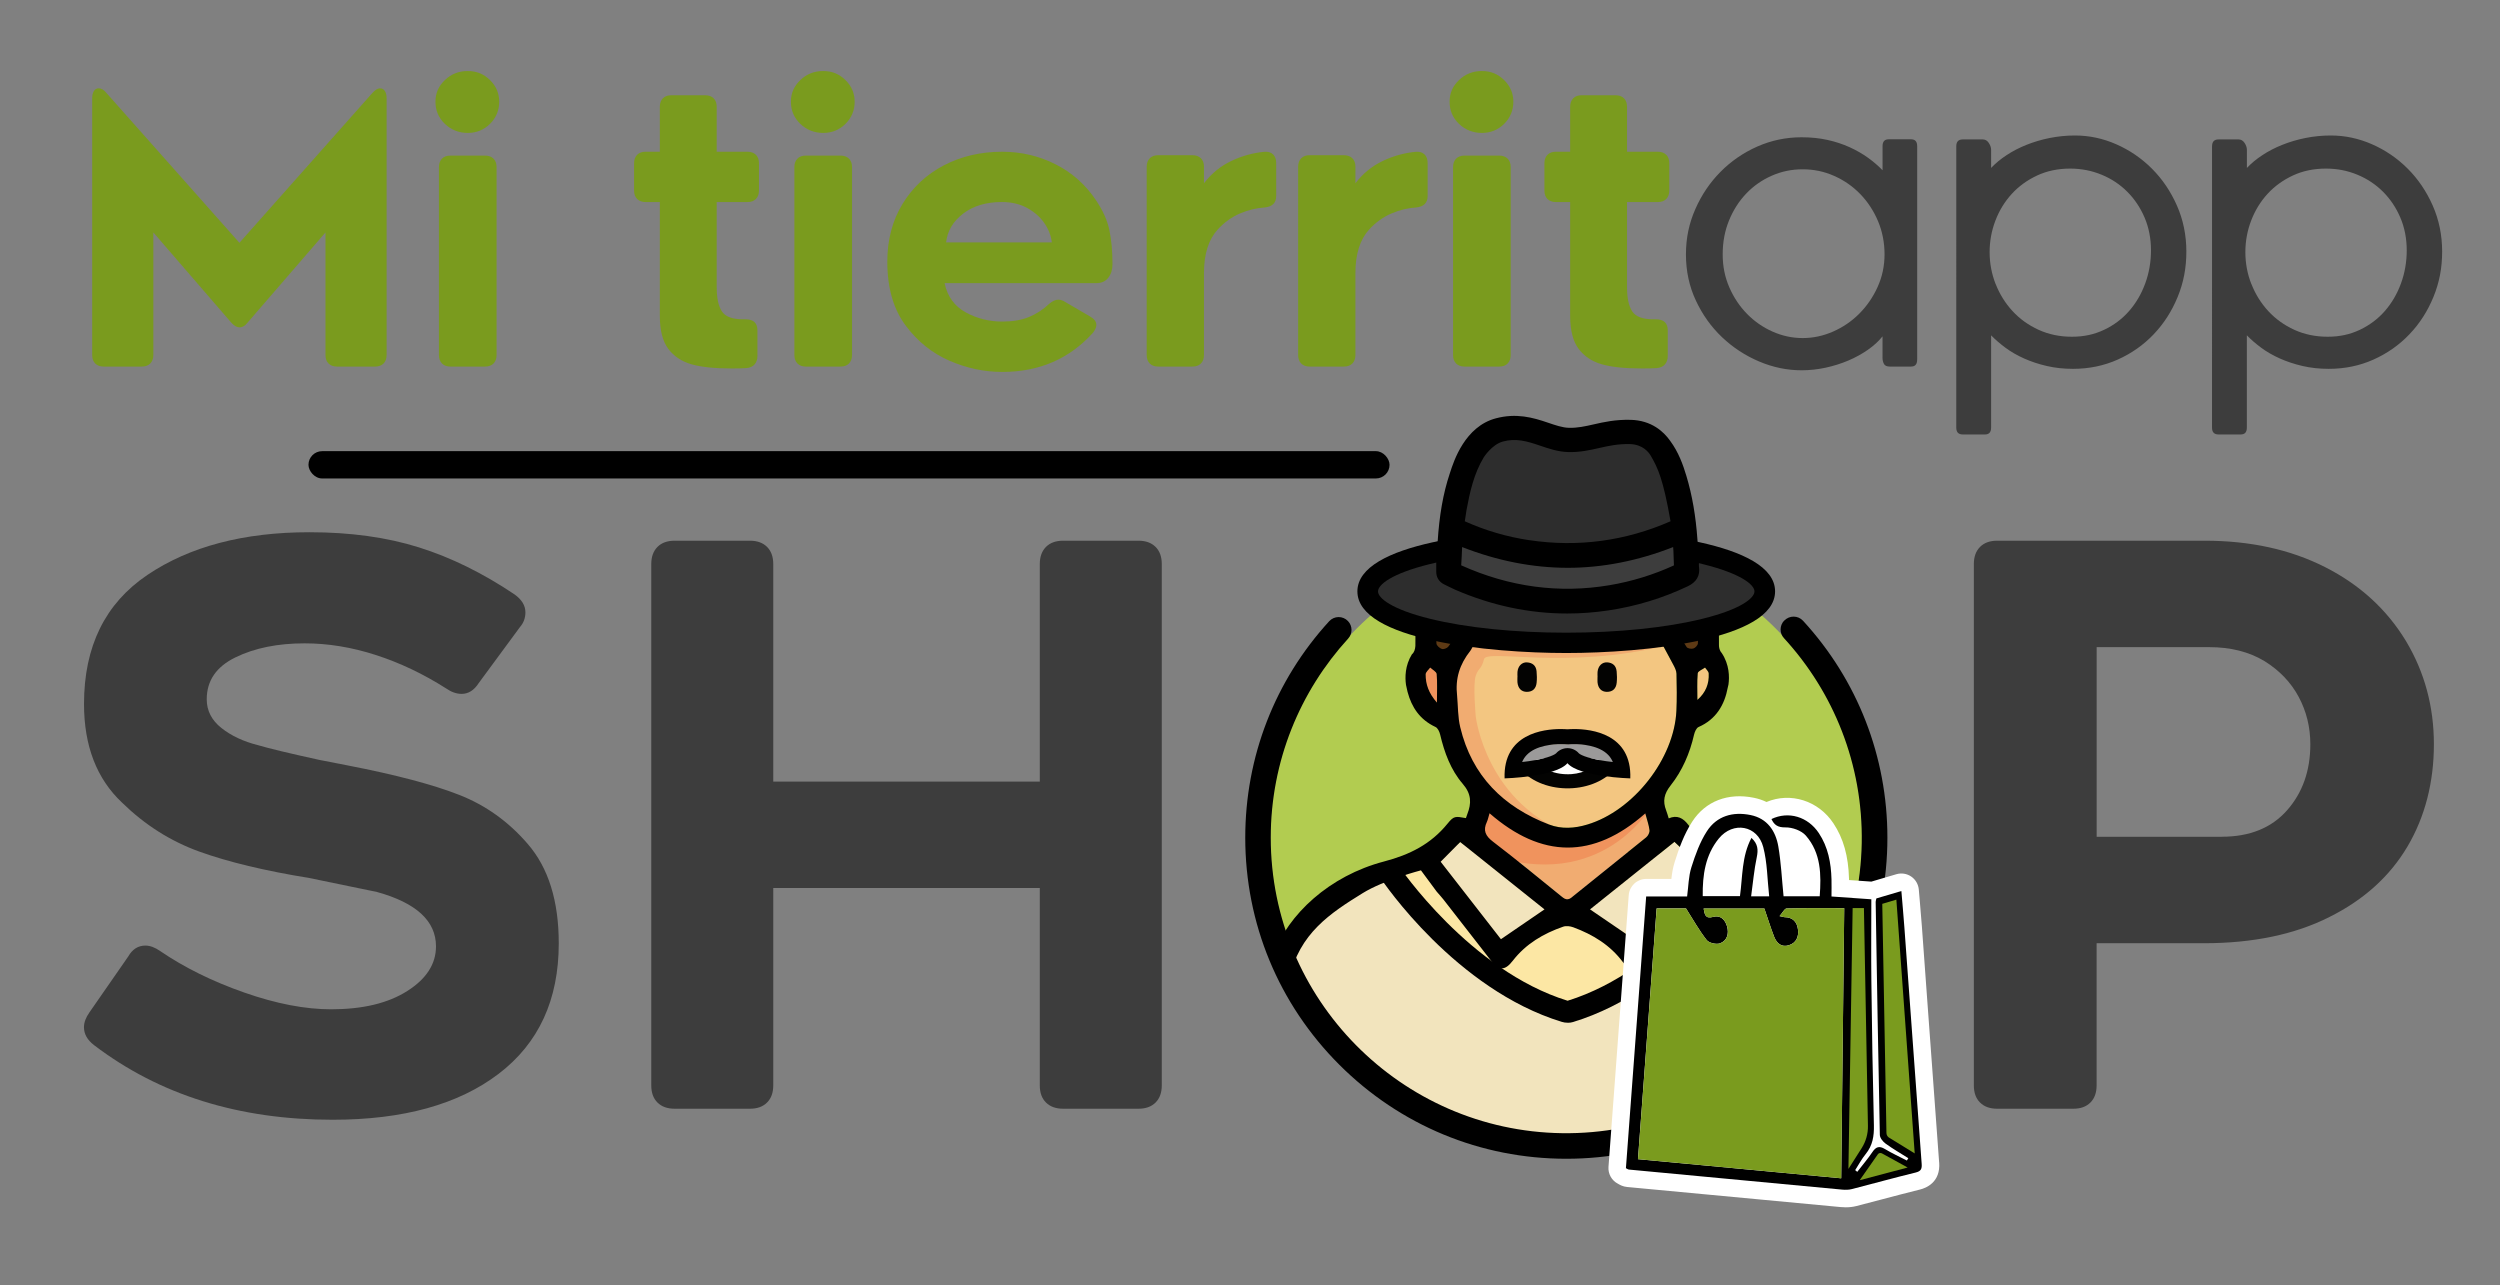
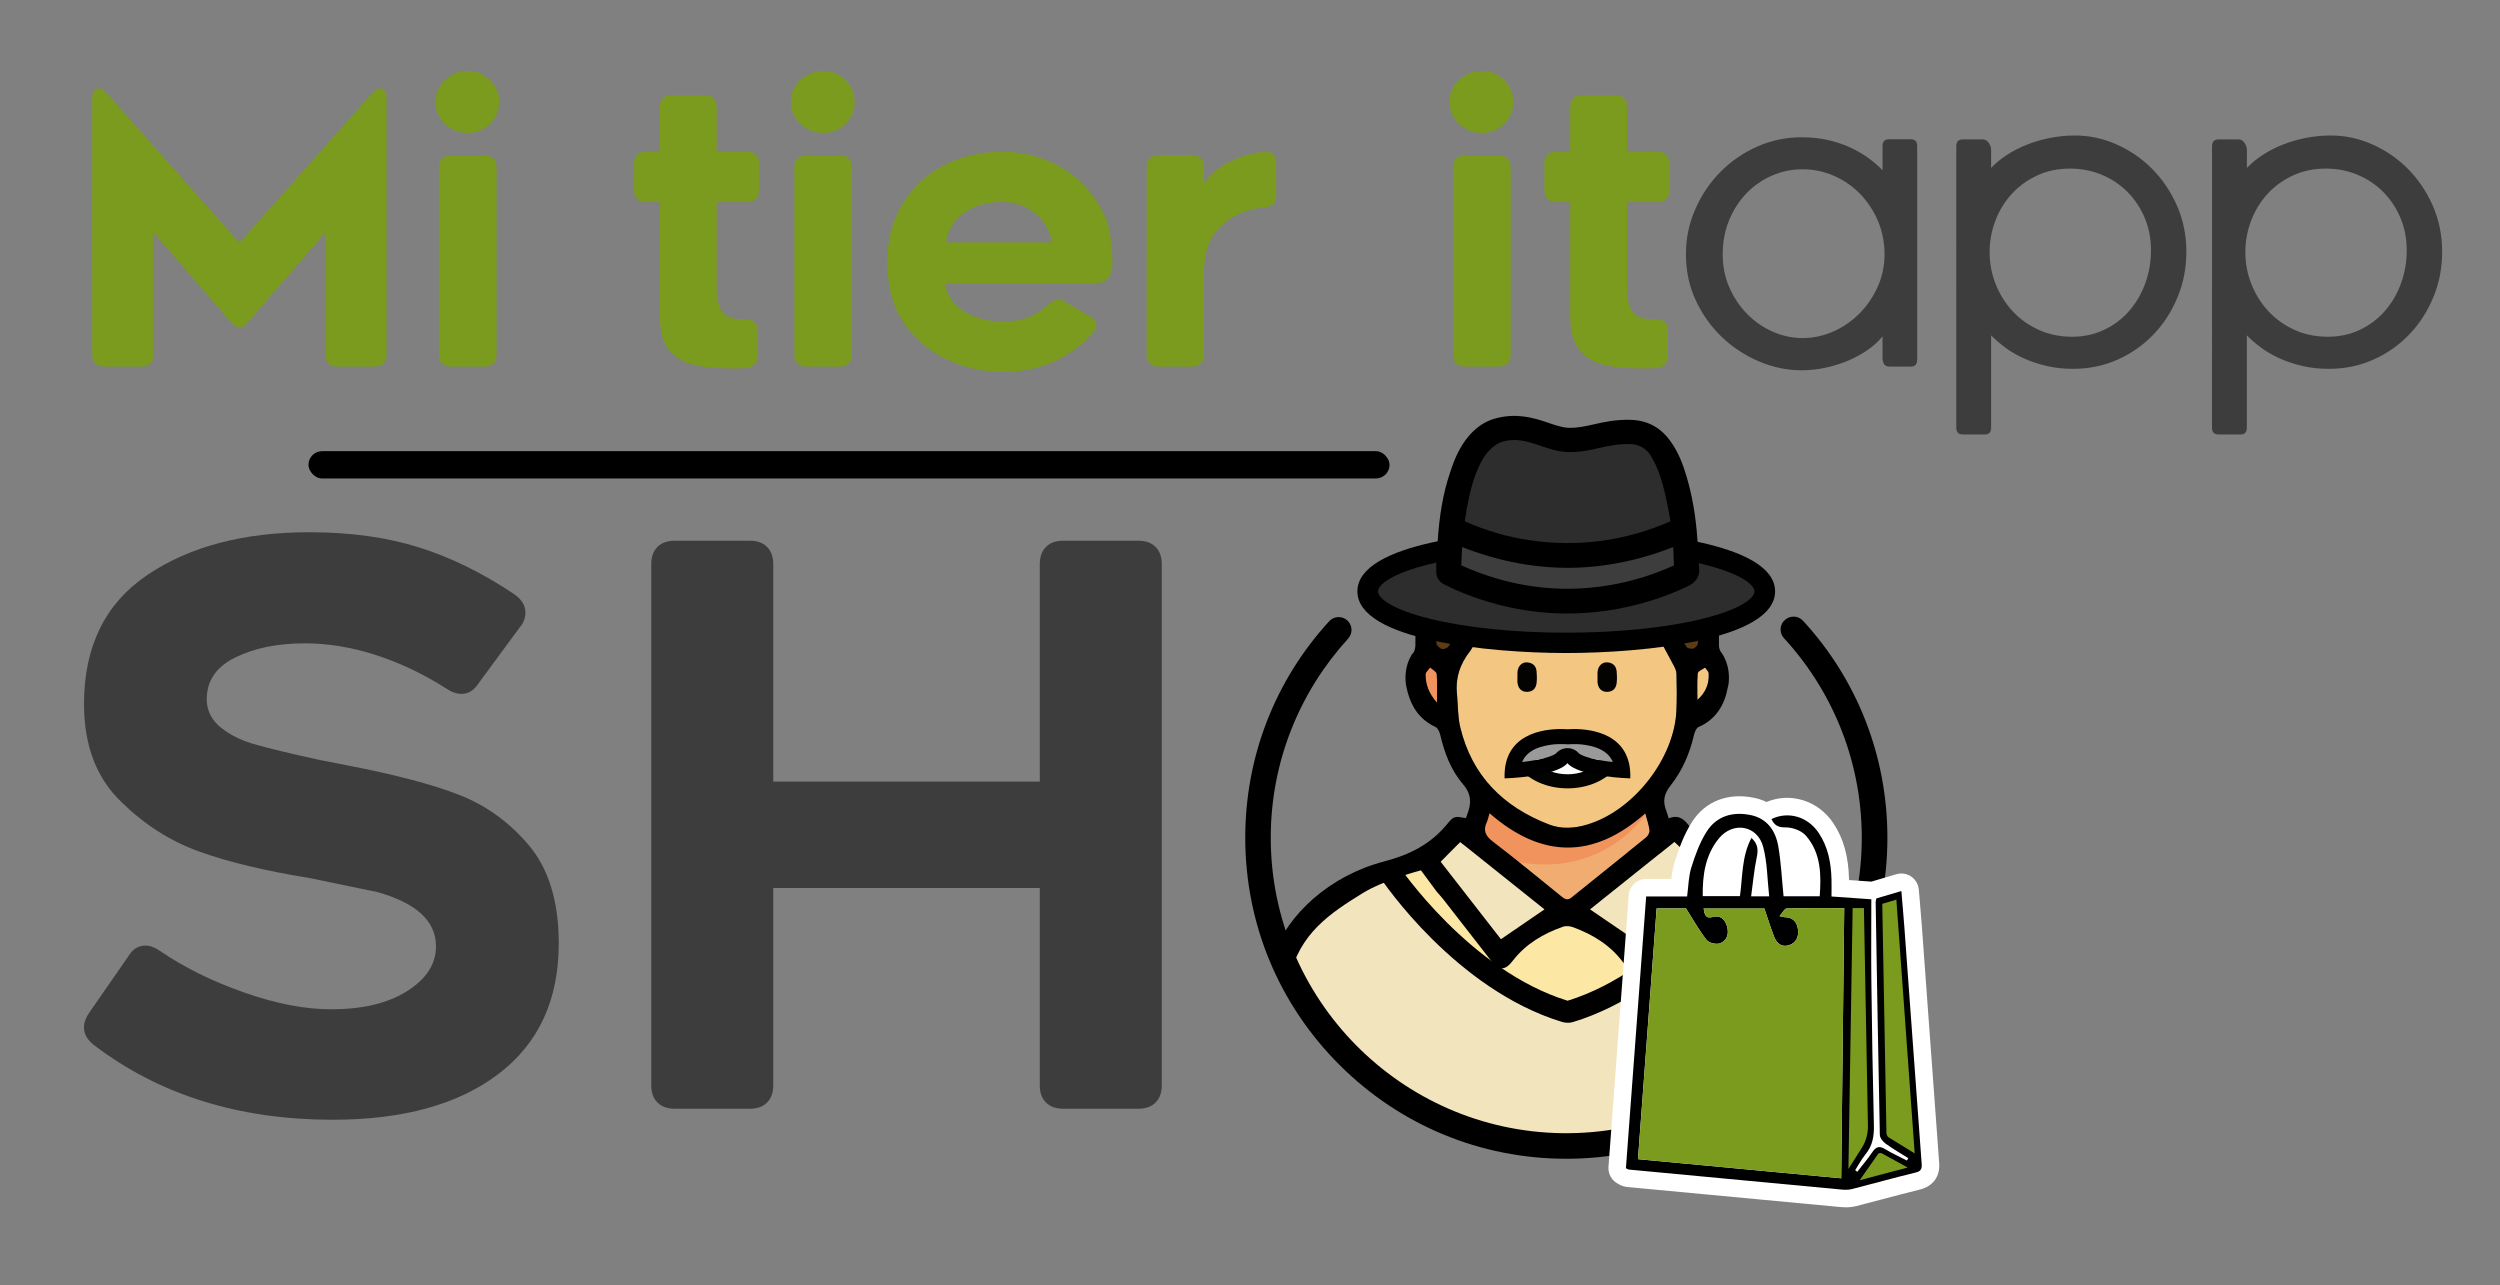
<svg xmlns="http://www.w3.org/2000/svg" viewBox="0 0 605 311" data-name="Capa 1" id="Capa_1">
  <rect x="0" y="0" width="605" height="311" fill="#808080" stroke="none" />
  <defs>
    <style>
      .cls-1 {
        fill: #030302;
      }

      .cls-2 {
        fill: #fff;
      }

      .cls-3 {
        fill: #fce7a4;
      }

      .cls-4 {
        fill: #3d3d3d;
      }

      .cls-5 {
        fill: #b2cc50;
      }

      .cls-6 {
        fill: #9b9a9a;
      }

      .cls-7 {
        fill: #7a9b1e;
      }

      .cls-8 {
        fill: #5e3a15;
      }

      .cls-9 {
        fill: #f0935d;
      }

      .cls-10 {
        fill: none;
      }

      .cls-11 {
        fill: #2d2d2d;
      }

      .cls-12 {
        fill: #f1ac71;
      }

      .cls-13 {
        fill: #f3c681;
      }

      .cls-14 {
        fill: #f2e4bd;
      }
    </style>
  </defs>
  <g>
-     <circle r="71.64" cy="202.72" cx="379.03" class="cls-5" />
    <polyline points="441.39 244.79 447.35 229.83 434.69 217.62 424.69 212.42 334.04 212.42 323.85 217.62 310.71 230.16 314.44 241.43 328.62 258.17 353.51 272.87 385.46 277.26 418.93 265.74 441.39 244.79" class="cls-14" />
    <polygon points="426.13 211.26 419.57 215.49 404.57 231.16 384.01 243.76 373.77 244.79 358.47 235.47 343.54 220.55 335.55 209.66 350.11 204.19 412.14 207.22 426.13 211.26" class="cls-3" />
    <path d="M352.62,168.34c-.47-4.1,.58-7.57,3.21-10.88,1.68-2.11,2.37-4.98,3.66-7.42,.39-.73,1.26-1.61,1.99-1.69,11.87-1.26,23.75-1.26,35.62,0,.68,.07,1.5,.88,1.88,1.55,2.07,3.63,4.03,7.32,5.99,11.01,.35,.66,.72,1.4,.74,2.12,.07,2.99,.12,5.99-.02,8.98-.54,11.62-10.41,24.18-21.56,27.52-3.08,.93-6.23,1.15-9.24,0-11.07-4.25-18.69-11.77-21.51-23.55-.59-2.46-.53-5.08-.76-7.63Z" class="cls-13" />
    <path d="M360.47,196.82c12.59,10.96,25.07,11.17,37.69,.03,.44,1.65,.88,2.85,1.02,4.08,.06,.55-.34,1.35-.8,1.72-5.97,4.85-12.01,9.63-17.98,14.47-.93,.76-1.54,.6-2.39-.09-5.53-4.49-11.04-9.01-16.7-13.34-1.83-1.39-2.47-2.72-1.48-4.8,.24-.5,.33-1.06,.64-2.08Z" class="cls-12" />
    <path d="M373.77,220.05c-3.65,2.5-7.02,4.8-10.55,7.22-4.78-6.15-9.71-12.48-14.58-18.74,1.58-1.59,3.06-3.08,4.73-4.77,6.74,5.38,13.59,10.86,20.4,16.3Z" class="cls-14" />
    <path d="M405.22,203.72c1.74,1.64,3.23,3.05,4.86,4.58-4.98,6.4-9.89,12.72-14.74,18.96-3.51-2.4-6.94-4.73-10.55-7.2,6.75-5.4,13.6-10.88,20.43-16.34Z" class="cls-14" />
    <path d="M410.78,169.37c0-2.16-.11-4.32,.08-6.46,.05-.51,1.15-.91,1.76-1.37,.31,.47,.86,.93,.89,1.42,.13,2.47-.7,4.63-2.74,6.41Z" class="cls-13" />
    <path d="M347.74,170.03c-2.02-2.31-2.74-4.47-2.73-6.83,0-.55,.71-1.1,1.1-1.65,.54,.52,1.51,1,1.56,1.56,.19,2.09,.07,4.2,.07,6.92Z" class="cls-12" />
    <path d="M391.22,162.42c-.13-1.34-.99-2.06-2.3-2.13-1.25-.06-2.17,.89-2.31,2.29-.04,.41,0,.84,0,1.26,0,0,0,0-.01,0,0,.42-.03,.84,0,1.26,.13,1.46,.95,2.32,2.25,2.33,1.45,.01,2.24-.81,2.39-2.18,.1-.93,.08-1.89-.01-2.82Z" class="cls-1" />
    <path d="M369.54,160.29c-1.25-.06-2.17,.89-2.31,2.29-.04,.41,0,.84,0,1.26,0,0,0,0-.01,0,0,.42-.03,.84,0,1.26,.13,1.46,.95,2.32,2.25,2.33,1.45,.01,2.24-.81,2.39-2.18,.1-.93,.08-1.89-.01-2.82-.13-1.34-.99-2.06-2.3-2.13Z" class="cls-1" />
    <path d="M380.31,188c3.2-.22,6.42-1.93,7.12-3.81h-16.26c1.66,2.61,5.26,4.07,9.15,3.81Z" class="cls-10" />
    <path d="M391.43,182c-.96-1.46-2.65-1.91-4.62-1.91-2.48,0-4.96,0-7.44,0,0,.02,0,.04,0,.06-2.82,0-5.65-.14-8.45,.04-3.59,.23-5.26,3.07-3.38,5.47,5.18,6.62,17.57,6.87,23.24,.49,1.17-1.32,1.64-2.66,.66-4.14Z" class="cls-1" />
    <path d="M380.31,187.34c-3.88,.27-7.48-1.19-9.15-3.81h16.26c-.7,1.88-3.92,3.58-7.12,3.81Z" class="cls-2" />
    <path d="M380.97,180.08c-.67,0-1.15,.04-1.33,.05-.1,0-.21,.01-.31,.01s-.21,0-.31-.01c-.18-.02-.66-.05-1.33-.05-1.71,0-5.94,.25-8.21,2.6-.48,.49-.85,1.07-1.13,1.72,.53-.06,1.09-.13,1.66-.21,5.25-.75,6.48-1.81,6.55-1.88,.69-.81,1.7-1.27,2.77-1.27s2.08,.47,2.77,1.27c.07,.07,1.31,1.13,6.55,1.88,.57,.08,1.12,.15,1.66,.21-.28-.66-.65-1.23-1.13-1.72-2.27-2.35-6.5-2.6-8.21-2.6Z" class="cls-10" />
    <path d="M380.97,176.43c-.78,0-1.36,.04-1.65,.06-.28-.02-.87-.06-1.65-.06-4.16,0-13.94,1.14-13.56,11.94,0,0,12.37-.34,15.21-3.68,2.84,3.34,15.21,3.68,15.21,3.68,.38-10.79-9.4-11.94-13.56-11.94Zm7.68,7.76c-5.25-.75-6.48-1.81-6.55-1.88-.69-.81-1.7-1.27-2.77-1.27s-2.08,.47-2.77,1.27c-.07,.07-1.3,1.13-6.55,1.88-.57,.08-1.12,.15-1.66,.21,.28-.66,.65-1.23,1.13-1.72,2.26-2.35,6.5-2.6,8.21-2.6,.67,0,1.15,.04,1.33,.05,.1,0,.21,.01,.31,.01s.21,0,.31-.01c.18-.02,.66-.05,1.33-.05,1.71,0,5.94,.25,8.21,2.6,.48,.49,.85,1.07,1.13,1.72-.53-.06-1.09-.13-1.66-.21Z" />
    <path d="M388.65,184.2c-5.25-.75-6.48-1.81-6.55-1.88-.69-.81-1.7-1.27-2.77-1.27s-2.08,.47-2.77,1.27c-.07,.07-1.3,1.13-6.55,1.88-.57,.08-1.12,.15-1.66,.21,.28-.66,.65-1.23,1.13-1.72,2.26-2.35,6.5-2.6,8.21-2.6,.67,0,1.15,.04,1.33,.05,.1,0,.21,.01,.31,.01s.21,0,.31-.01c.18-.02,.66-.05,1.33-.05,1.71,0,5.94,.25,8.21,2.6,.48,.49,.85,1.07,1.13,1.72-.53-.06-1.09-.13-1.66-.21Z" class="cls-6" />
    <path d="M410.91,151.66c-.03-.39-.43-.99-.77-1.08-1.83-.48-3.69-.82-5.54-1.22-.16,.18-.31,.37-.47,.55,1.33,2.23,2.61,4.49,4.03,6.66,.23,.35,1.14,.5,1.62,.35,.46-.14,1.05-.75,1.1-1.21,.15-1.34,.11-2.71,.01-4.05Z" class="cls-10" />
    <path d="M399.18,200.92c-.14-1.23-.58-2.42-1.02-4.08-12.62,11.14-25.1,10.93-37.69-.03-.31,1.02-.41,1.58-.64,2.08-.98,2.08-.34,3.4,1.48,4.8,5.66,4.32,11.17,8.85,16.7,13.34,.85,.69,1.45,.84,2.39,.09,5.98-4.85,12.01-9.62,17.98-14.47,.45-.37,.86-1.17,.8-1.72Z" class="cls-10" />
    <path d="M412.63,161.55c-.62,.45-1.72,.86-1.76,1.37-.2,2.14-.08,4.3-.08,6.46,2.04-1.78,2.87-3.94,2.74-6.41-.03-.49-.58-.95-.89-1.42Z" class="cls-10" />
    <path d="M395.34,227.27c4.85-6.24,9.76-12.56,14.74-18.96-1.63-1.54-3.12-2.94-4.86-4.58-6.83,5.47-13.68,10.95-20.43,16.34,3.62,2.47,7.04,4.8,10.55,7.2Z" class="cls-10" />
    <path d="M346.11,161.55c-.39,.55-1.1,1.1-1.1,1.65-.01,2.36,.72,4.52,2.73,6.83,0-2.72,.11-4.83-.07-6.92-.05-.56-1.01-1.04-1.56-1.56Z" class="cls-12" />
    <path d="M373.77,220.05c-6.81-5.44-13.66-10.91-20.4-16.3-1.68,1.69-3.16,3.19-4.73,4.77,4.88,6.27,9.8,12.6,14.58,18.74,3.53-2.42,6.9-4.73,10.55-7.22Z" class="cls-10" />
    <path d="M374.9,199.51c3.02,1.16,6.16,.93,9.24,0,11.15-3.35,21.03-15.9,21.56-27.52,.14-2.99,.09-5.98,.02-8.98-.02-.71-.39-1.46-.74-2.12-1.96-3.69-3.93-7.38-5.99-11.01-.38-.67-1.19-1.48-1.88-1.55-11.87-1.25-23.75-1.26-35.62,0-.73,.08-1.61,.96-1.99,1.69-1.29,2.44-1.99,5.31-3.66,7.42-2.63,3.31-3.68,6.78-3.21,10.88,.24,2.55,.18,5.17,.76,7.63,2.82,11.77,10.44,19.29,21.51,23.55Z" class="cls-10" />
    <path d="M353.9,149.37c-1.78,.38-3.58,.7-5.34,1.17-.41,.11-.92,.73-.96,1.15-.12,1.34-.17,2.72,.02,4.05,.07,.5,.78,1.11,1.32,1.29,.42,.14,1.28-.15,1.52-.53,1.38-2.12,2.64-4.33,3.93-6.51-.16-.21-.33-.41-.49-.62Z" class="cls-10" />
    <path d="M412.63,161.55c-.62,.45-1.72,.86-1.76,1.37-.2,2.14-.08,4.3-.08,6.46,2.04-1.78,2.87-3.94,2.74-6.41-.03-.49-.58-.95-.89-1.42Z" class="cls-10" />
    <path d="M410.91,151.66c-.03-.39-.43-.99-.77-1.08-1.83-.48-3.69-.82-5.54-1.22-.16,.18-.31,.37-.47,.55,1.33,2.23,2.61,4.49,4.03,6.66,.23,.35,1.14,.5,1.62,.35,.46-.14,1.05-.75,1.1-1.21,.15-1.34,.11-2.71,.01-4.05Z" class="cls-10" />
    <path d="M399.18,200.92c-.14-1.23-.58-2.42-1.02-4.08-12.62,11.14-25.1,10.93-37.69-.03-.31,1.02-.41,1.58-.64,2.08-.98,2.08-.34,3.4,1.48,4.8,5.66,4.32,11.17,8.85,16.7,13.34,.85,.69,1.45,.84,2.39,.09,5.98-4.85,12.01-9.62,17.98-14.47,.45-.37,.86-1.17,.8-1.72Z" class="cls-10" />
    <path d="M384.79,220.07c3.62,2.47,7.04,4.8,10.55,7.2,4.85-6.24,9.76-12.56,14.74-18.96-1.63-1.54-3.12-2.94-4.86-4.58-6.83,5.47-13.68,10.95-20.43,16.34Z" class="cls-10" />
    <path d="M346.11,161.55c-.39,.55-1.1,1.1-1.1,1.65-.01,2.36,.72,4.52,2.73,6.83,0-2.72,.11-4.83-.07-6.92-.05-.56-1.01-1.04-1.56-1.56Z" class="cls-12" />
    <path d="M353.9,149.37c-1.78,.38-3.58,.7-5.34,1.17-.41,.11-.92,.73-.96,1.15-.12,1.34-.17,2.72,.02,4.05,.07,.5,.78,1.11,1.32,1.29,.42,.14,1.28-.15,1.52-.53,1.38-2.12,2.64-4.33,3.93-6.51-.16-.21-.33-.41-.49-.62Z" class="cls-10" />
    <path d="M374.9,199.51c3.02,1.16,6.16,.93,9.24,0,11.15-3.35,21.03-15.9,21.56-27.52,.14-2.99,.09-5.98,.02-8.98-.02-.71-.39-1.46-.74-2.12-1.96-3.69-3.93-7.38-5.99-11.01-.38-.67-1.19-1.48-1.88-1.55-11.87-1.25-23.75-1.26-35.62,0-.73,.08-1.61,.96-1.99,1.69-1.29,2.44-1.99,5.31-3.66,7.42-2.63,3.31-3.68,6.78-3.21,10.88,.24,2.55,.18,5.17,.76,7.63,2.82,11.77,10.44,19.29,21.51,23.55Z" class="cls-10" />
    <path d="M348.64,208.53c4.88,6.27,9.8,12.6,14.58,18.74,3.53-2.42,6.9-4.73,10.55-7.22-6.81-5.44-13.66-10.91-20.4-16.3-1.68,1.69-3.16,3.19-4.73,4.77Z" class="cls-10" />
    <path d="M412.63,161.55c-.62,.45-1.72,.86-1.76,1.37-.2,2.14-.08,4.3-.08,6.46,2.04-1.78,2.87-3.94,2.74-6.41-.03-.49-.58-.95-.89-1.42Z" class="cls-10" />
    <path d="M410.91,151.66c-.03-.39-.43-.99-.77-1.08-1.83-.48-3.69-.82-5.54-1.22-.16,.18-.31,.37-.47,.55,1.33,2.23,2.61,4.49,4.03,6.66,.23,.35,1.14,.5,1.62,.35,.46-.14,1.05-.75,1.1-1.21,.15-1.34,.11-2.71,.01-4.05Z" class="cls-10" />
    <path d="M353.9,149.37c-1.78,.38-3.58,.7-5.34,1.17-.41,.11-.92,.73-.96,1.15-.12,1.34-.17,2.72,.02,4.05,.07,.5,.78,1.11,1.32,1.29,.42,.14,1.28-.15,1.52-.53,1.38-2.12,2.64-4.33,3.93-6.51-.16-.21-.33-.41-.49-.62Z" class="cls-10" />
    <path d="M346.11,161.55c-.39,.55-1.1,1.1-1.1,1.65-.01,2.36,.72,4.52,2.73,6.83,0-2.72,.11-4.83-.07-6.92-.05-.56-1.01-1.04-1.56-1.56Z" class="cls-9" />
    <path d="M384.79,220.07c3.62,2.47,7.04,4.8,10.55,7.2,4.85-6.24,9.76-12.56,14.74-18.96-1.63-1.54-3.12-2.94-4.86-4.58-6.83,5.47-13.68,10.95-20.43,16.34Z" class="cls-10" />
    <path d="M399.18,200.92c-.14-1.23-.58-2.42-1.02-4.08-12.62,11.14-25.1,10.93-37.69-.03-.31,1.02-.41,1.58-.64,2.08-.98,2.08-.34,3.4,1.48,4.8,5.66,4.32,11.17,8.85,16.7,13.34,.85,.69,1.45,.84,2.39,.09,5.98-4.85,12.01-9.62,17.98-14.47,.45-.37,.86-1.17,.8-1.72Z" class="cls-10" />
    <path d="M348.64,208.53c4.88,6.27,9.8,12.6,14.58,18.74,3.53-2.42,6.9-4.73,10.55-7.22-6.81-5.44-13.66-10.91-20.4-16.3-1.68,1.69-3.16,3.19-4.73,4.77Z" class="cls-10" />
-     <path d="M374.9,199.51c3.02,1.16,6.16,.93,9.24,0,11.15-3.35,21.03-15.9,21.56-27.52,.14-2.99,.09-5.98,.02-8.98-.02-.71-.39-1.46-.74-2.12-1.96-3.69-3.93-7.38-5.99-11.01-.38-.67-1.19-1.48-1.88-1.55-11.87-1.25-23.75-1.26-35.62,0-.73,.08-1.61,.96-1.99,1.69-1.29,2.44-1.99,5.31-3.66,7.42-2.63,3.31-3.68,6.78-3.21,10.88,.24,2.55,.18,5.17,.76,7.63,2.82,11.77,10.44,19.29,21.51,23.55Z" class="cls-10" />
-     <path d="M357.14,173.45s2.49,21.39,23.88,28.85c-3.65,.99-16.91-5.49-16.91-5.49l-10.28-10.7-2.88-16.74v-8.75s5.09-8.71,5.09-8.71l4.09-9.97h38.14s9.03,13.26,4.97,14.26c-24.21,5.97-43.48,.78-44.11,3.32s-1.25,1.92-1.99,3.98,0,9.95,0,9.95Z" class="cls-12" />
    <path d="M399.93,194.68s-11.94,21.89-40.13,11.94c-2.41-3.1-2.65-7.3-2.65-7.3l2.98-5.97,9.43,6.95,9.8,1.38,8.06-.8,12.5-6.2Z" class="cls-9" />
    <path d="M379.47,247.5h-.12c-.48,0-.95-.07-1.4-.21-25.65-7.85-43.18-33.77-43.91-34.87l4.41-2.94c.17,.25,17.17,25.36,40.91,32.7,23.74-7.34,40.74-32.45,40.91-32.7l4.41,2.95c-.74,1.1-18.3,27.09-44,34.9-.39,.12-.8,.18-1.22,.18Z" />
    <polygon points="358.14 142.6 345.53 142.94 345.86 156.53 349.18 159.52 352.51 157.94 358.14 142.6" class="cls-8" />
    <polygon points="400.26 142.6 412.86 142.94 412.53 156.53 409.21 159.52 405.88 157.94 400.26 142.6" class="cls-8" />
    <path d="M423.3,208.36c-5.95-1.54-11.01-3.93-14.79-8.83-1.17-1.52-2.63-2.39-4.68-1.48-.23-.73-.39-1.35-.62-1.93-.87-2.23-.51-4.03,1.06-6.01,2.85-3.6,4.66-7.8,5.69-12.31,.16-.68,.55-1.62,1.09-1.86,4.23-1.84,6.3-5.36,7.07-9.55,.05-.26,.11-.5,.17-.73,.26-1.84,.24-4.82-1.64-7.65-.13-.14-.24-.29-.33-.47,0,0,0,0,0,0h0c-.2-.38-.32-.84-.33-1.36-.02-.77-.04-13.79-.05-14.56h-4.96c0,.63-.03,13.49-.09,14.11-.05,.46-.64,1.07-1.1,1.21-.48,.15-1.39,0-1.62-.35-2.28-3.36-7.69-14.04-8.25-14.96h-5.31c1.29,2.36,9.1,16.92,10.36,19.29,.35,.66,.72,1.4,.74,2.12,.07,2.99,.12,5.99-.02,8.98-.54,11.62-10.41,24.18-21.56,27.52-3.08,.93-6.23,1.15-9.24,0-11.07-4.25-18.69-11.77-21.51-23.55-.59-2.46-.53-5.08-.76-7.63-.47-4.1,.58-7.57,3.21-10.88,.9-1.13,6.7-14.47,7.28-15.85l-6.3,.66c-.59,.98-3.65,10.94-6.35,14.23-.28,.34-1.1,.67-1.52,.53-.54-.18-1.25-.79-1.32-1.29-.1-.72-.13-12.4-.12-13.13h-4.93c0,.92,0,12.78-.05,13.7-.05,.82-.31,1.61-.83,2-1.7,2.76-1.69,5.61-1.44,7.39,.01,.05,.02,.1,.03,.15,.1,.52,.21,1.03,.34,1.53,.02,.05,.02,.07,.02,.07h0c.97,3.66,2.96,6.69,6.74,8.45,.55,.25,.97,1.15,1.13,1.82,1.03,4.36,2.56,8.57,5.47,11.94,2.12,2.45,2.15,4.69,1.1,7.36-.1,.26-.19,.53-.33,.94-2.59-.46-2.9-.56-4.45,1.34-4.02,4.96-9.16,7.53-15.34,9.15-13.22,3.46-23.24,12.76-26.89,22.71-.8,2.19,3.22,9.21,3.98,5.64,2.32-10.94,9.99-15.9,17.7-20.67,5.18-3.21,14.12-5.53,14.12-5.53l3.8,5.14c.76,.89,1.22,1.37,1.63,1.9,3.85,4.95,7.69,9.9,11.55,14.84,1.91,2.45,3.35,2.44,5.24,0,3.17-4.09,7.42-6.59,12.21-8.25,.72-.25,1.69-.12,2.43,.15,4.76,1.76,8.96,4.32,12.05,8.48,1.46,1.96,3.13,1.9,4.71-.1,3.87-4.93,7.7-9.9,11.55-14.84,.46-.6,.94-1.18,1.42-1.78l4.06-5.54s9.62,2.65,14.23,5.47c7.43,4.54,15.62,11.11,17.61,20.07,.72,3.24,3.25-1.88,3.32-2.65,.66-7.96-12.94-21.64-26.38-25.12Zm-12.44-45.44c.05-.51,1.15-.91,1.76-1.37,.31,.47,.86,.93,.89,1.42,.13,2.47-.7,4.63-2.74,6.41,0-2.16-.11-4.32,.08-6.46Zm-63.12,7.11c-2.02-2.31-2.74-4.47-2.73-6.83,0-.55,.71-1.1,1.1-1.65,.54,.52,1.51,1,1.56,1.56,.19,2.09,.07,4.2,.07,6.92Zm15.48,57.25c-4.78-6.15-9.71-12.48-14.58-18.74,1.58-1.59,3.06-3.08,4.73-4.77,6.74,5.38,13.59,10.86,20.4,16.3-3.65,2.5-7.02,4.8-10.55,7.22Zm17.18-10.16c-.93,.76-1.54,.6-2.39-.09-5.53-4.49-11.04-9.01-16.7-13.34-1.83-1.39-2.47-2.72-1.48-4.8,.24-.5,.33-1.06,.64-2.08,12.59,10.96,25.07,11.17,37.69,.03,.44,1.65,.88,2.85,1.02,4.08,.06,.55-.34,1.35-.8,1.72-5.97,4.85-12.01,9.63-17.98,14.47Zm14.94,10.15c-3.51-2.4-6.94-4.73-10.55-7.2,6.75-5.4,13.6-10.88,20.43-16.34,1.74,1.64,3.23,3.05,4.86,4.58-4.98,6.4-9.89,12.72-14.74,18.96Z" />
    <g>
      <path d="M379.03,128.19c-18.77,0-50.54,3.14-50.54,14.92s31.77,14.92,50.54,14.92,50.54-3.14,50.54-14.92-31.77-14.92-50.54-14.92Zm-32.66,9.76c8.68-2.15,20.28-3.33,32.66-3.33s23.97,1.18,32.66,3.33c9.75,2.41,11.23,4.84,11.38,5.16-.15,.32-1.63,2.75-11.38,5.16-8.68,2.15-20.28,3.33-32.66,3.33s-23.97-1.18-32.66-3.33c-9.75-2.41-11.23-4.84-11.38-5.16,.15-.32,1.63-2.75,11.38-5.16Z" />
      <path d="M379.03,133.13c-12.49,0-24.22,1.2-33.02,3.38-9.25,2.29-12.53,4.99-12.53,6.61s3.28,4.32,12.53,6.61c8.8,2.18,20.52,3.38,33.02,3.38s24.22-1.2,33.02-3.38c9.25-2.29,12.53-4.99,12.53-6.61s-3.28-4.32-12.53-6.61c-8.8-2.18-20.52-3.38-33.02-3.38Z" class="cls-11" />
      <path d="M352.43,130.21c18.02,7.6,35.84,7.61,53.79,.03,.09,1.06,.19,2.05,.24,3.05,.06,1.21,.05,2.42,.14,3.63,.05,.62-.18,.93-.74,1.19-5.14,2.38-10.52,4.03-16.12,4.98-12.75,2.15-24.96,.37-36.69-4.9-.72-.32-.98-.7-.92-1.47,.14-2.11,.2-4.23,.3-6.51Z" class="cls-4" />
      <path d="M406.46,134.55c-.05-1-.16-1.99-.24-3.05-17.95,7.58-35.77,7.56-53.79-.03-.1,2.28-.16,4.4-.3,6.51-.05,.77,.2,1.15,.92,1.47,11.73,5.27,23.93,7.05,36.69,4.9,5.6-.95,10.97-2.6,16.12-4.98,.56-.26,.79-.57,.74-1.19-.09-1.21-.08-2.42-.14-3.63Z" class="cls-10" />
      <path d="M353.05,139.45c11.73,5.27,23.93,7.05,36.69,4.9,5.6-.95,10.97-2.6,16.12-4.98,.56-.26,.79-.57,.74-1.19-.09-1.21-.08-2.42-.14-3.63-.05-1-.16-1.99-.24-3.05-17.95,7.58-35.77,7.56-53.79-.03-.1,2.28-.16,4.4-.3,6.51-.05,.77,.2,1.15,.92,1.47Z" class="cls-10" />
      <path d="M353.6,127.4c5.2,2.37,10.64,3.96,16.29,4.81,12.13,1.82,23.8,.22,35.02-4.69,.77-.34,1-.72,.86-1.54-1.8-10.34-3.11-13.23-5.01-16.47-.84-1.43-2.79-3.43-6.27-3.52-3.13-.08-5.53,.47-7.85,1-2.18,.5-4.43,1.01-7.11,.94-2.21-.06-4.34-.79-6.4-1.49-3.22-1.1-6.22-1.99-9.85-.99-3.19,.88-5.36,4.26-5.46,4.43-2.53,4.15-3.56,8.77-4.42,13.45-.18,.96-.25,1.95-.45,2.91-.14,.64,.08,.91,.66,1.17Z" class="cls-11" />
      <path d="M353.6,128.65c5.2,2.37,10.64,3.96,16.29,4.81,12.13,1.82,23.8,.22,35.02-4.69,.77-.34,1-.72,.86-1.54-1.8-10.34-3.11-13.23-5.01-16.47-.84-1.43-2.79-3.43-6.27-3.52-3.13-.08-5.53,.47-7.85,1-2.18,.5-4.43,1.01-7.11,.94-2.21-.06-4.34-.79-6.4-1.49-3.22-1.1-6.22-1.99-9.85-.99-3.19,.88-5.36,4.26-5.46,4.43-2.53,4.15-3.56,8.77-4.42,13.45-.18,.96-.25,1.95-.45,2.91-.14,.64,.08,.91,.66,1.17Z" class="cls-10" />
      <path d="M353.05,139.45c11.73,5.27,23.93,7.05,36.69,4.9,5.6-.95,10.97-2.6,16.12-4.98,.56-.26,.79-.57,.74-1.19-.09-1.21-.08-2.42-.14-3.63-.05-1-.16-1.99-.24-3.05-17.95,7.58-35.77,7.56-53.79-.03-.1,2.28-.16,4.4-.3,6.51-.05,.77,.2,1.15,.92,1.47Z" class="cls-10" />
      <path d="M411.15,137.16c-.03-.22-.02-.51-.01-.87v-.07s-.36-5.63-.36-5.63c-.4-5.71-1.27-10.75-2.67-15.4-.8-2.67-1.89-5.76-3.94-8.52-1.59-2.25-4.53-4.95-9.57-5.07-3.69-.09-6.49,.54-8.97,1.11-1.99,.45-3.88,.88-5.98,.82-1.53-.04-3.25-.63-5.07-1.25-3.65-1.25-7.63-2.36-12.6-1.04-7.46,1.98-10.16,10.32-11.04,13.06l-.12,.36c-1.59,4.79-2.51,10.06-2.92,16.58,0,.03,0,.06-.01,.12l-.32,4.19v.11c0,.31,0,.61,0,.89,0,.61,0,1.14,0,1.67-.04,1.45,.65,2.59,1.93,3.21,.29,.14,.58,.28,.87,.43,.57,.29,1.16,.58,1.78,.85,8.84,3.83,17.92,5.76,27.13,5.76,3.31,0,6.63-.25,9.96-.75,6.71-1,13.17-2.97,19.22-5.85,2.1-1,3.01-2.59,2.7-4.71Zm-6.05-.34c-4.95,2.27-10.2,3.89-15.61,4.8-12.14,2.05-24.19,.44-35.83-4.79-.02,0-.03-.01-.05-.02,.1-1.46,.16-2.9,.22-4.42,8.51,3.33,17.08,5.01,25.52,5.02h.04c8.45,0,17.03-1.69,25.51-5.02,.03,.33,.05,.66,.07,.98,.03,.51,.04,1.02,.05,1.53,.02,.63,.03,1.27,.07,1.92Zm-34.99-6.09c-5.42-.81-10.68-2.35-15.63-4.58,.09-.46,.15-.92,.21-1.36,.06-.42,.11-.82,.18-1.21,.8-4.36,1.79-8.95,4.22-12.94,.02-.03,1.95-3.05,4.58-3.78,3.15-.87,5.82-.11,8.97,.97,2.16,.74,4.4,1.5,6.84,1.57,2.86,.08,5.21-.46,7.48-.97,2.23-.51,4.54-1.03,7.48-.96,3.1,.08,4.54,1.97,5.02,2.78,1.75,2.99,3.03,5.71,4.81,15.9-10.95,4.79-22.45,6.33-34.17,4.57Z" />
    </g>
    <path d="M431.76,150.19h0c-1.12,1.18-1.15,3.04-.04,4.24,11.96,13.03,19.16,30.49,18.82,49.61-.71,39.25-33.27,70.74-72.52,70.19-38.97-.55-70.5-32.41-70.5-71.51,0-18.55,7.11-35.46,18.73-48.18,1.1-1.21,1.09-3.06-.04-4.24h0c-1.24-1.31-3.33-1.29-4.55,.04-13.13,14.35-20.31,32.81-20.31,52.38,0,20.75,8.08,40.26,22.76,54.94,14.67,14.67,34.18,22.76,54.94,22.76s40.26-8.08,54.94-22.76c14.67-14.67,22.76-34.18,22.76-54.94,0-19.62-7.22-38.13-20.41-52.49-1.22-1.33-3.31-1.34-4.55-.04Z" />
  </g>
  <path d="M20.32,248.57c0-1.13,.44-2.32,1.32-3.57l9.4-13.54c1-1.75,2.38-2.63,4.14-2.63,1.13,0,2.32,.44,3.57,1.32,5.89,4.01,12.69,7.37,20.4,10.06,7.71,2.7,14.7,4.04,20.97,4.04,7.65,0,13.79-1.47,18.43-4.42,4.64-2.94,6.96-6.55,6.96-10.81,0-6.14-4.77-10.53-14.29-13.16l-16.36-3.38c-10.78-1.75-19.65-3.88-26.61-6.39-6.96-2.51-13.2-6.46-18.71-11.85-6.14-5.77-9.21-13.73-9.21-23.88,0-13.92,5.11-24.32,15.33-31.22,10.22-6.89,23.29-10.34,39.21-10.34,9.9,0,18.74,1.22,26.52,3.67,7.77,2.44,15.48,6.24,23.13,11.38,1.75,1.25,2.63,2.7,2.63,4.33,0,1.38-.44,2.57-1.32,3.57l-9.97,13.54c-1.13,1.76-2.51,2.63-4.14,2.63-1.25,0-2.51-.44-3.76-1.32-5.52-3.51-11.19-6.21-17.02-8.09-5.83-1.88-11.56-2.82-17.21-2.82-6.52,0-12.1,1.13-16.74,3.39-4.64,2.26-6.96,5.64-6.96,10.15,0,2.76,1.19,5.08,3.57,6.96,2.38,1.88,5.33,3.26,8.84,4.14,2.51,.75,7.46,1.95,14.86,3.57l6.77,1.32c11.66,2.26,20.69,4.64,27.08,7.15,6.39,2.51,11.91,6.46,16.55,11.85,5.01,5.77,7.52,13.79,7.52,24.07,0,13.67-4.86,24.2-14.57,31.59-9.72,7.4-23.1,11.1-40.15,11.1-22.69,0-41.94-6.02-57.73-18.05-1.63-1.25-2.45-2.69-2.45-4.33Z" class="cls-4" />
  <path d="M279.65,132.35c1,1,1.5,2.38,1.5,4.14v126.18c0,1.76-.5,3.14-1.5,4.14-1.01,1.01-2.38,1.5-4.14,1.5h-18.24c-1.76,0-3.14-.5-4.14-1.5-1.01-1-1.5-2.38-1.5-4.14v-47.77h-64.5v47.77c0,1.76-.5,3.14-1.5,4.14-1.01,1.01-2.38,1.5-4.14,1.5h-18.24c-1.76,0-3.14-.5-4.14-1.5-1.01-1-1.5-2.38-1.5-4.14v-126.18c0-1.75,.5-3.13,1.5-4.14,1-1,2.38-1.5,4.14-1.5h18.24c1.75,0,3.13,.5,4.14,1.5,1,1,1.5,2.38,1.5,4.14v52.66h64.5v-52.66c0-1.75,.5-3.13,1.5-4.14,1-1,2.38-1.5,4.14-1.5h18.24c1.75,0,3.13,.5,4.14,1.5Z" class="cls-4" />
-   <path d="M479.17,132.35c1-1,2.38-1.5,4.14-1.5h50.21c11.03,0,20.75,2.13,29.15,6.39,8.4,4.26,14.92,10.22,19.56,17.87,4.51,7.52,6.77,15.86,6.77,25.01s-2.13,17.52-6.39,24.73c-4.26,7.21-10.53,12.88-18.81,17.02-8.4,4.26-18.56,6.39-30.47,6.39h-25.95v34.41c0,1.76-.5,3.14-1.5,4.14-1.01,1.01-2.38,1.5-4.14,1.5h-18.43c-1.76,0-3.14-.5-4.14-1.5-1.01-1-1.5-2.38-1.5-4.14v-126.18c0-1.75,.5-3.13,1.5-4.14Zm58.49,70.14c6.77,0,12.04-2.13,15.8-6.39,3.76-4.26,5.64-9.59,5.64-15.99,0-4.14-.94-7.96-2.82-11.47-1.88-3.51-4.64-6.39-8.27-8.65-3.76-2.26-8.21-3.38-13.35-3.38h-27.27v45.89h30.28Z" class="cls-4" />
  <g>
    <path d="M469.27,281.31c-.97-13.01-1.93-26.24-2.86-39.03-.44-6.05-.88-12.09-1.32-18.14-.14-1.97-.31-3.91-.49-5.96-.08-.95-.16-1.91-.25-2.9-.11-1.27-.78-2.43-1.83-3.15-1.05-.72-2.37-.93-3.6-.57l-6.05,1.79-5.41-.38c0-.11,0-.21,0-.32-.15-5.49-1.35-9.75-3.77-13.4-3.64-5.5-10.36-7.61-16.2-5.17-.93-.45-1.94-.79-3.01-1.01-6.3-1.3-11.76,.81-14.97,5.77-1.99,3.07-3.21,6.51-4.24,9.77-.44,1.39-.65,2.75-.8,4.09h-6.09c-2.22,0-4.06,1.71-4.23,3.93l-4.9,65.75c-.13,1.7,.78,3.31,2.3,4.09,.07,.04,.12,.07,.16,.09,.33,.19,1.03,.59,2.04,.69,15.63,1.48,33.8,3.2,51.69,4.86,.41,.04,.82,.06,1.22,.06,.91,0,1.76-.1,2.55-.3,2.1-.54,4.19-1.09,6.28-1.64,2.99-.79,6.09-1.61,9.13-2.36,1.52-.37,5.02-1.76,4.66-6.56Z" class="cls-2" />
    <g>
      <g>
        <path d="M449.46,283.58c1.23-1.59,2.54-3.12,3.66-4.78,.86-1.29,1.67-1.56,3.04-.73,1.71,1.03,3.53,1.86,5.31,2.78,.11-.19,.23-.38,.34-.57-1.84-1.16-3.74-2.25-5.5-3.53-.65-.47-1.38-1.38-1.39-2.1-.39-18.79-.7-37.59-1.01-56.39,0-.23,.09-.45,.17-.84,1.87-.55,3.8-1.12,6.05-1.79,.26,3.1,.52,5.96,.73,8.82,1.39,19.06,2.77,38.12,4.18,57.17,.09,1.21-.12,1.8-1.44,2.13-5.17,1.26-10.3,2.69-15.45,4.01-.74,.19-1.56,.2-2.33,.13-17.23-1.6-34.46-3.23-51.69-4.86-.14-.01-.27-.13-.66-.33,1.62-21.79,3.25-43.69,4.9-65.75h9.91c.33-2.47,.34-4.87,1.03-7.05,.95-3.02,2.06-6.11,3.76-8.74,2.4-3.71,6.29-4.79,10.56-3.92,4.05,.83,6.07,3.83,6.72,7.6,.67,3.9,.85,7.9,1.27,12.06h8.75c.38-5.21,.34-10.43-3.35-14.68-1.07-1.23-3.28-2.02-4.96-1.99-1.86,.02-2.7-.59-3.37-2.02,4.09-1.97,8.81-.6,11.47,3.41,2.24,3.37,2.95,7.2,3.06,11.17,.04,1.33,0,2.66,0,4.16,3.07,.22,6.08,.43,9.64,.68,0,6.8-.07,13.36,.01,19.92,.14,11.59,.32,23.18,.61,34.77,.06,2.61-.3,4.91-2,6.98-.97,1.19-1.7,2.58-2.53,3.87,.17,.14,.34,.28,.5,.42Zm-3.15-63.8c-4.89,0-9.42-.05-13.95,.07-.51,.01-.99,1.04-1.71,1.85,.9,.2,1.05,.26,1.21,.26,2,.01,3.03,1.15,3.25,3.01,.2,1.71-.38,3.16-2.13,3.75-1.88,.63-3.02-.46-3.65-2.05-.85-2.18-1.54-4.43-2.36-6.81h-14.7c.27,1.49,.41,2.56,2.36,2.02,1.7-.47,2.82,.65,3.3,2.26,.53,1.79,.04,3.49-1.67,4.14-.89,.34-2.68-.07-3.24-.78-1.82-2.31-3.27-4.92-5.01-7.66h-7.11c-1.51,20.25-3.01,40.36-4.52,60.68,16.54,1.56,32.76,3.08,49.19,4.63,.24-21.94,.48-43.46,.73-65.37Zm-18.17-2.86c-.46-4.15-.45-8.18-1.44-11.94-1.37-5.26-7.29-6.3-10.75-2.06-3.26,4.01-3.96,8.82-3.89,13.95h9.01c.66-4.74,.4-9.63,2.78-14.1,1.58,1.46,1.66,2.87,1.29,4.66-.65,3.08-.92,6.23-1.37,9.49h4.36Z" />
        <path d="M446.31,219.78c-.24,21.91-.48,43.42-.73,65.37-16.43-1.54-32.65-3.07-49.19-4.63,1.51-20.32,3.01-40.44,4.52-60.68h7.11c1.74,2.74,3.19,5.35,5.01,7.66,.56,.71,2.35,1.12,3.24,.78,1.71-.65,2.2-2.34,1.67-4.14-.48-1.61-1.6-2.73-3.3-2.26-1.96,.54-2.1-.52-2.36-2.02h14.7c.82,2.38,1.51,4.62,2.36,6.81,.62,1.59,1.77,2.68,3.65,2.05,1.75-.59,2.33-2.04,2.13-3.75-.22-1.86-1.25-3-3.25-3.01-.15,0-.3-.06-1.21-.26,.72-.81,1.2-1.84,1.71-1.85,4.53-.13,9.06-.07,13.95-.07Z" class="cls-7" />
      </g>
      <path d="M448.34,219.75l-1.02,63.13,3.21-5.04c1.02-1.61,1.55-3.48,1.51-5.38l-.97-52.7h-2.73Z" class="cls-7" />
      <path d="M455.51,218.73l3.41-1.02,4.44,61.42-6.07-3.74c-.46-.22-.76-.68-.77-1.19l-1.01-55.47Z" class="cls-7" />
      <path d="M454.43,279.35l-4.38,6.26,11.6-3.07-6.22-3.42c-.35-.19-.78-.09-1.01,.23Z" class="cls-7" />
    </g>
  </g>
  <rect ry="3.31" rx="3.31" height="6.61" width="261.62" y="109.18" x="74.65" />
  <g>
    <path d="M91.98,21.38c.5,0,.88,.22,1.16,.65,.28,.43,.42,1.02,.42,1.77v62.12c0,.87-.25,1.55-.74,2.05-.5,.5-1.18,.74-2.05,.74h-9.21c-.87,0-1.55-.25-2.05-.74-.5-.5-.74-1.18-.74-2.05v-29.67l-18.88,21.85c-.56,.74-1.21,1.12-1.95,1.12-.62,0-1.27-.37-1.95-1.12l-18.88-21.85v29.67c0,.87-.25,1.55-.75,2.05-.5,.5-1.18,.74-2.05,.74h-9.21c-.87,0-1.55-.25-2.05-.74-.5-.5-.74-1.18-.74-2.05V23.79c0-.74,.14-1.33,.42-1.77,.28-.43,.67-.65,1.16-.65,.62,0,1.24,.37,1.86,1.12L57.94,58.76,90.12,22.49c.68-.74,1.3-1.12,1.86-1.12Z" class="cls-7" />
    <path d="M118.58,29.98c-1.49,1.46-3.29,2.19-5.39,2.19s-4.01-.73-5.53-2.19c-1.52-1.46-2.28-3.24-2.28-5.35s.76-3.8,2.28-5.25c1.52-1.46,3.36-2.19,5.53-2.19s3.91,.73,5.39,2.19c1.49,1.46,2.23,3.21,2.23,5.25s-.74,3.89-2.23,5.35Zm-11.62,57.98c-.5-.5-.74-1.18-.74-2.05V40.44c0-.87,.25-1.55,.74-2.05,.49-.5,1.18-.74,2.05-.74h8.37c.87,0,1.55,.25,2.05,.74,.5,.5,.74,1.18,.74,2.05v45.48c0,.87-.25,1.55-.74,2.05-.5,.5-1.18,.74-2.05,.74h-8.37c-.87,0-1.55-.25-2.05-.74Z" class="cls-7" />
    <path d="M173.45,69.64c0,2.54,.42,4.45,1.25,5.72,.84,1.27,2.53,1.91,5.07,1.91h.65c1.92,0,2.88,.9,2.88,2.7v6.14c0,.87-.23,1.57-.7,2.09s-1.13,.82-2,.88c-.81,.06-1.98,.09-3.53,.09-4.15,0-7.41-.34-9.76-1.02-2.36-.68-4.22-1.92-5.58-3.72-1.36-1.8-2.05-4.46-2.05-8v-27.53h-3.44c-.87,0-1.55-.25-2.05-.74-.5-.5-.74-1.18-.74-2.05v-6.6c0-.87,.25-1.55,.74-2.05,.49-.5,1.18-.74,2.05-.74h3.44v-10.88c0-.87,.25-1.55,.74-2.05,.5-.5,1.18-.74,2.05-.74h8.18c.87,0,1.55,.25,2.05,.74,.5,.5,.74,1.18,.74,2.05v10.88h7.44c.87,0,1.55,.25,2.05,.74,.5,.5,.74,1.18,.74,2.05v6.6c0,.87-.25,1.55-.74,2.05-.5,.5-1.18,.74-2.05,.74h-7.44v20.74Z" class="cls-7" />
    <path d="M204.6,29.98c-1.49,1.46-3.29,2.19-5.39,2.19s-4.01-.73-5.53-2.19c-1.52-1.46-2.28-3.24-2.28-5.35s.76-3.8,2.28-5.25c1.52-1.46,3.36-2.19,5.53-2.19s3.91,.73,5.39,2.19c1.49,1.46,2.23,3.21,2.23,5.25s-.74,3.89-2.23,5.35Zm-11.62,57.98c-.5-.5-.74-1.18-.74-2.05V40.44c0-.87,.25-1.55,.74-2.05,.49-.5,1.18-.74,2.05-.74h8.37c.87,0,1.55,.25,2.05,.74,.5,.5,.74,1.18,.74,2.05v45.48c0,.87-.25,1.55-.74,2.05-.5,.5-1.18,.74-2.05,.74h-8.37c-.87,0-1.55-.25-2.05-.74Z" class="cls-7" />
    <path d="M229.8,87.31c-4.15-1.8-7.66-4.59-10.51-8.37-3.04-3.97-4.56-9.17-4.56-15.62,0-5.27,1.22-9.92,3.67-13.95,2.45-4.03,5.78-7.14,10-9.35,4.22-2.2,8.93-3.3,14.13-3.3,4.59,0,8.88,1.01,12.88,3.02,4,2.02,7.27,4.91,9.81,8.7,1.67,2.48,2.76,4.9,3.25,7.25,.5,2.36,.75,5.11,.75,8.28,0,1.3-.34,2.39-1.02,3.25-.68,.87-1.64,1.3-2.88,1.3h-36.73c.68,3.22,2.39,5.58,5.11,7.07,2.73,1.49,5.67,2.23,8.83,2.23,2.54,0,4.71-.37,6.51-1.12,1.8-.74,3.41-1.8,4.84-3.16,.8-.68,1.55-1.02,2.23-1.02,.56,0,1.12,.19,1.67,.56l6.05,3.53c.99,.56,1.49,1.24,1.49,2.05,0,.5-.25,1.09-.74,1.77-5.71,6.39-13.05,9.58-22.04,9.58-4.34,0-8.59-.9-12.74-2.7Zm3.3-35.62c-2.45,1.86-3.83,4.18-4.14,6.97h25.58c-.19-1.67-.81-3.25-1.86-4.74s-2.45-2.7-4.18-3.63c-1.74-.93-3.75-1.4-6.05-1.4-3.78,0-6.9,.93-9.35,2.79Z" class="cls-7" />
    <path d="M308.1,37.37c.5,.5,.74,1.21,.74,2.14v7.91c0,1.67-.93,2.6-2.79,2.79-1.99,.12-3.97,.6-5.95,1.44-1.99,.84-3.78,2.12-5.39,3.86-2.23,2.42-3.35,5.95-3.35,10.6v19.81c0,.87-.25,1.55-.74,2.05-.5,.5-1.18,.74-2.05,.74h-8.28c-.87,0-1.55-.25-2.05-.74-.5-.5-.74-1.18-.74-2.05V40.35c0-.87,.25-1.55,.74-2.05,.5-.5,1.18-.74,2.05-.74h8.28c.87,0,1.55,.25,2.05,.74,.49,.5,.74,1.18,.74,2.05v4c1.8-2.36,4-4.15,6.6-5.39,2.6-1.24,5.3-1.98,8.09-2.23,.87-.06,1.55,.16,2.05,.65Z" class="cls-7" />
-     <path d="M344.75,37.37c.5,.5,.74,1.21,.74,2.14v7.91c0,1.67-.93,2.6-2.79,2.79-1.99,.12-3.97,.6-5.95,1.44-1.99,.84-3.78,2.12-5.39,3.86-2.23,2.42-3.35,5.95-3.35,10.6v19.81c0,.87-.25,1.55-.74,2.05-.5,.5-1.18,.74-2.05,.74h-8.28c-.87,0-1.55-.25-2.05-.74-.5-.5-.74-1.18-.74-2.05V40.35c0-.87,.25-1.55,.74-2.05,.5-.5,1.18-.74,2.05-.74h8.28c.87,0,1.55,.25,2.05,.74,.5,.5,.74,1.18,.74,2.05v4c1.8-2.36,4-4.15,6.6-5.39,2.6-1.24,5.3-1.98,8.09-2.23,.87-.06,1.55,.16,2.05,.65Z" class="cls-7" />
    <path d="M364,29.98c-1.49,1.46-3.29,2.19-5.39,2.19s-4.01-.73-5.53-2.19c-1.52-1.46-2.28-3.24-2.28-5.35s.76-3.8,2.28-5.25c1.52-1.46,3.36-2.19,5.53-2.19s3.91,.73,5.39,2.19c1.49,1.46,2.23,3.21,2.23,5.25s-.74,3.89-2.23,5.35Zm-11.62,57.98c-.5-.5-.74-1.18-.74-2.05V40.44c0-.87,.25-1.55,.74-2.05,.49-.5,1.18-.74,2.05-.74h8.37c.87,0,1.55,.25,2.05,.74,.5,.5,.74,1.18,.74,2.05v45.48c0,.87-.25,1.55-.74,2.05-.5,.5-1.18,.74-2.05,.74h-8.37c-.87,0-1.55-.25-2.05-.74Z" class="cls-7" />
    <path d="M393.75,69.64c0,2.54,.42,4.45,1.25,5.72,.84,1.27,2.53,1.91,5.07,1.91h.65c1.92,0,2.88,.9,2.88,2.7v6.14c0,.87-.23,1.57-.7,2.09s-1.13,.82-2,.88c-.81,.06-1.98,.09-3.53,.09-4.15,0-7.41-.34-9.76-1.02-2.36-.68-4.22-1.92-5.58-3.72-1.36-1.8-2.05-4.46-2.05-8v-27.53h-3.44c-.87,0-1.55-.25-2.05-.74-.5-.5-.74-1.18-.74-2.05v-6.6c0-.87,.25-1.55,.74-2.05,.49-.5,1.18-.74,2.05-.74h3.44v-10.88c0-.87,.25-1.55,.74-2.05,.5-.5,1.18-.74,2.05-.74h8.18c.87,0,1.55,.25,2.05,.74,.5,.5,.74,1.18,.74,2.05v10.88h7.44c.87,0,1.55,.25,2.05,.74,.5,.5,.74,1.18,.74,2.05v6.6c0,.87-.25,1.55-.74,2.05-.5,.5-1.18,.74-2.05,.74h-7.44v20.74Z" class="cls-7" />
    <path d="M463.95,87.05c0,1.11-.49,1.66-1.48,1.66h-5.15c-.72,0-1.19-.22-1.41-.65-.22-.43-.34-.92-.34-1.46v-5.2c-.93,1.17-2.11,2.25-3.54,3.25-1.44,1-3.01,1.87-4.73,2.6-1.72,.73-3.55,1.31-5.49,1.73-1.94,.42-3.89,.63-5.83,.63-3.5,0-6.92-.71-10.27-2.13-3.35-1.42-6.34-3.38-8.97-5.87-2.63-2.5-4.74-5.45-6.34-8.88-1.6-3.42-2.4-7.14-2.4-11.14s.76-7.55,2.27-10.98c1.51-3.44,3.54-6.45,6.1-9.03,2.56-2.58,5.52-4.62,8.9-6.12,3.38-1.49,6.95-2.24,10.72-2.24,2.27,0,4.37,.22,6.3,.65,1.93,.43,3.7,1.02,5.31,1.75,1.61,.73,3.09,1.58,4.42,2.53,1.33,.96,2.52,1.97,3.56,3.05v-5.83c0-1.11,.49-1.66,1.48-1.66h5.42c.99,0,1.48,.55,1.48,1.66v51.69Zm-9.48-33.56c-1.06-2.5-2.49-4.67-4.28-6.52-1.79-1.85-3.89-3.32-6.3-4.39-2.41-1.08-4.95-1.61-7.64-1.61s-5.17,.52-7.53,1.57c-2.36,1.05-4.42,2.49-6.16,4.33-1.75,1.84-3.13,4.01-4.15,6.52-1.02,2.51-1.52,5.23-1.52,8.16s.54,5.54,1.61,8c1.08,2.47,2.51,4.61,4.3,6.43,1.79,1.82,3.86,3.25,6.19,4.28,2.33,1.03,4.75,1.55,7.26,1.55s4.96-.52,7.35-1.57c2.39-1.05,4.51-2.49,6.34-4.33,1.84-1.84,3.32-3.99,4.44-6.46,1.12-2.47,1.68-5.1,1.68-7.91s-.53-5.55-1.59-8.05Z" class="cls-4" />
    <path d="M473.42,35.4c0-1.11,.52-1.66,1.57-1.66h4.84c.6,0,1.08,.28,1.46,.85,.37,.57,.56,1.12,.56,1.66v4.39c1.05-1.11,2.29-2.14,3.74-3.09,1.45-.96,3.05-1.79,4.8-2.49,1.75-.7,3.62-1.26,5.6-1.66,1.99-.4,4.04-.61,6.16-.61,3.44,0,6.77,.71,10,2.13,3.23,1.42,6.1,3.38,8.61,5.89,2.51,2.51,4.53,5.48,6.05,8.92,1.52,3.44,2.29,7.16,2.29,11.16s-.7,7.55-2.11,10.98c-1.41,3.44-3.34,6.45-5.8,9.03-2.47,2.59-5.37,4.63-8.7,6.12-3.33,1.49-6.94,2.24-10.83,2.24-2.24,0-4.36-.23-6.34-.69-1.99-.46-3.82-1.07-5.49-1.82-1.67-.75-3.18-1.61-4.51-2.6-1.33-.99-2.49-1.99-3.47-3v22.33c0,1.11-.49,1.66-1.48,1.66h-5.38c-1.05,0-1.57-.55-1.57-1.66V35.4Zm9.53,33.33c.97,2.47,2.33,4.65,4.08,6.55,1.75,1.9,3.85,3.41,6.3,4.53,2.45,1.12,5.14,1.68,8.07,1.68s5.44-.56,7.8-1.68c2.36-1.12,4.38-2.64,6.05-4.55,1.67-1.91,2.97-4.14,3.9-6.68,.93-2.54,1.39-5.22,1.39-8.02s-.52-5.51-1.55-7.91c-1.03-2.41-2.43-4.49-4.19-6.25-1.76-1.76-3.83-3.14-6.21-4.12s-4.91-1.48-7.6-1.48c-2.93,0-5.59,.55-7.98,1.66-2.39,1.11-4.44,2.59-6.14,4.44-1.7,1.85-3.03,4.01-3.97,6.46-.94,2.45-1.41,5.01-1.41,7.67s.49,5.27,1.46,7.73Z" class="cls-4" />
    <path d="M535.32,35.4c0-1.11,.52-1.66,1.57-1.66h4.84c.6,0,1.08,.28,1.46,.85,.37,.57,.56,1.12,.56,1.66v4.39c1.05-1.11,2.29-2.14,3.74-3.09,1.45-.96,3.05-1.79,4.8-2.49,1.75-.7,3.61-1.26,5.6-1.66,1.99-.4,4.04-.61,6.16-.61,3.44,0,6.77,.71,10,2.13,3.23,1.42,6.1,3.38,8.61,5.89,2.51,2.51,4.53,5.48,6.05,8.92,1.52,3.44,2.29,7.16,2.29,11.16s-.7,7.55-2.11,10.98c-1.41,3.44-3.34,6.45-5.81,9.03-2.47,2.59-5.37,4.63-8.7,6.12-3.33,1.49-6.94,2.24-10.83,2.24-2.24,0-4.36-.23-6.34-.69s-3.82-1.07-5.49-1.82c-1.67-.75-3.18-1.61-4.51-2.6-1.33-.99-2.49-1.99-3.47-3v22.33c0,1.11-.49,1.66-1.48,1.66h-5.38c-1.05,0-1.57-.55-1.57-1.66V35.4Zm9.52,33.33c.97,2.47,2.33,4.65,4.08,6.55,1.75,1.9,3.85,3.41,6.3,4.53,2.45,1.12,5.14,1.68,8.07,1.68s5.44-.56,7.8-1.68c2.36-1.12,4.38-2.64,6.05-4.55,1.67-1.91,2.97-4.14,3.9-6.68,.93-2.54,1.39-5.22,1.39-8.02s-.52-5.51-1.55-7.91c-1.03-2.41-2.43-4.49-4.19-6.25-1.76-1.76-3.83-3.14-6.21-4.12-2.37-.99-4.91-1.48-7.6-1.48-2.93,0-5.59,.55-7.98,1.66-2.39,1.11-4.44,2.59-6.14,4.44-1.7,1.85-3.03,4.01-3.97,6.46-.94,2.45-1.41,5.01-1.41,7.67s.48,5.27,1.46,7.73Z" class="cls-4" />
  </g>
</svg>